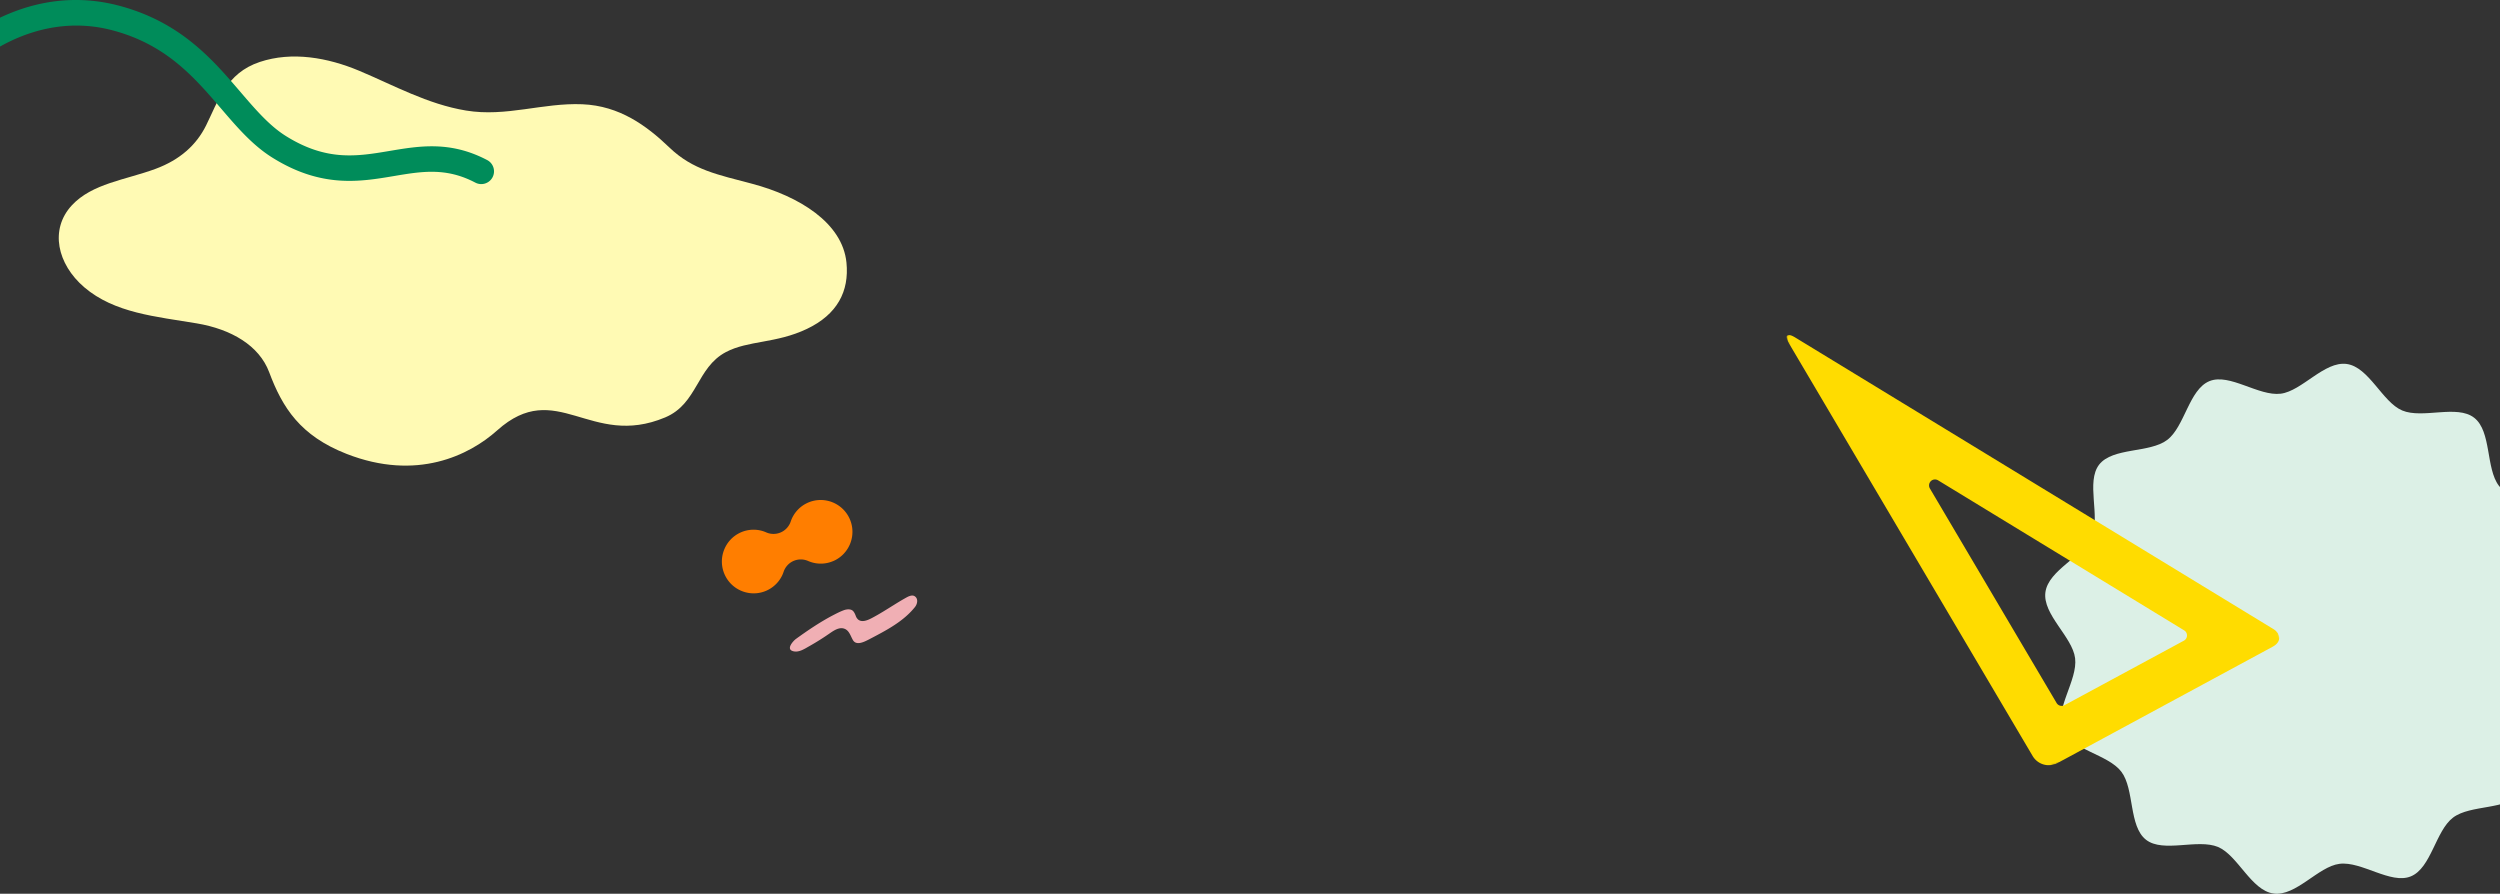
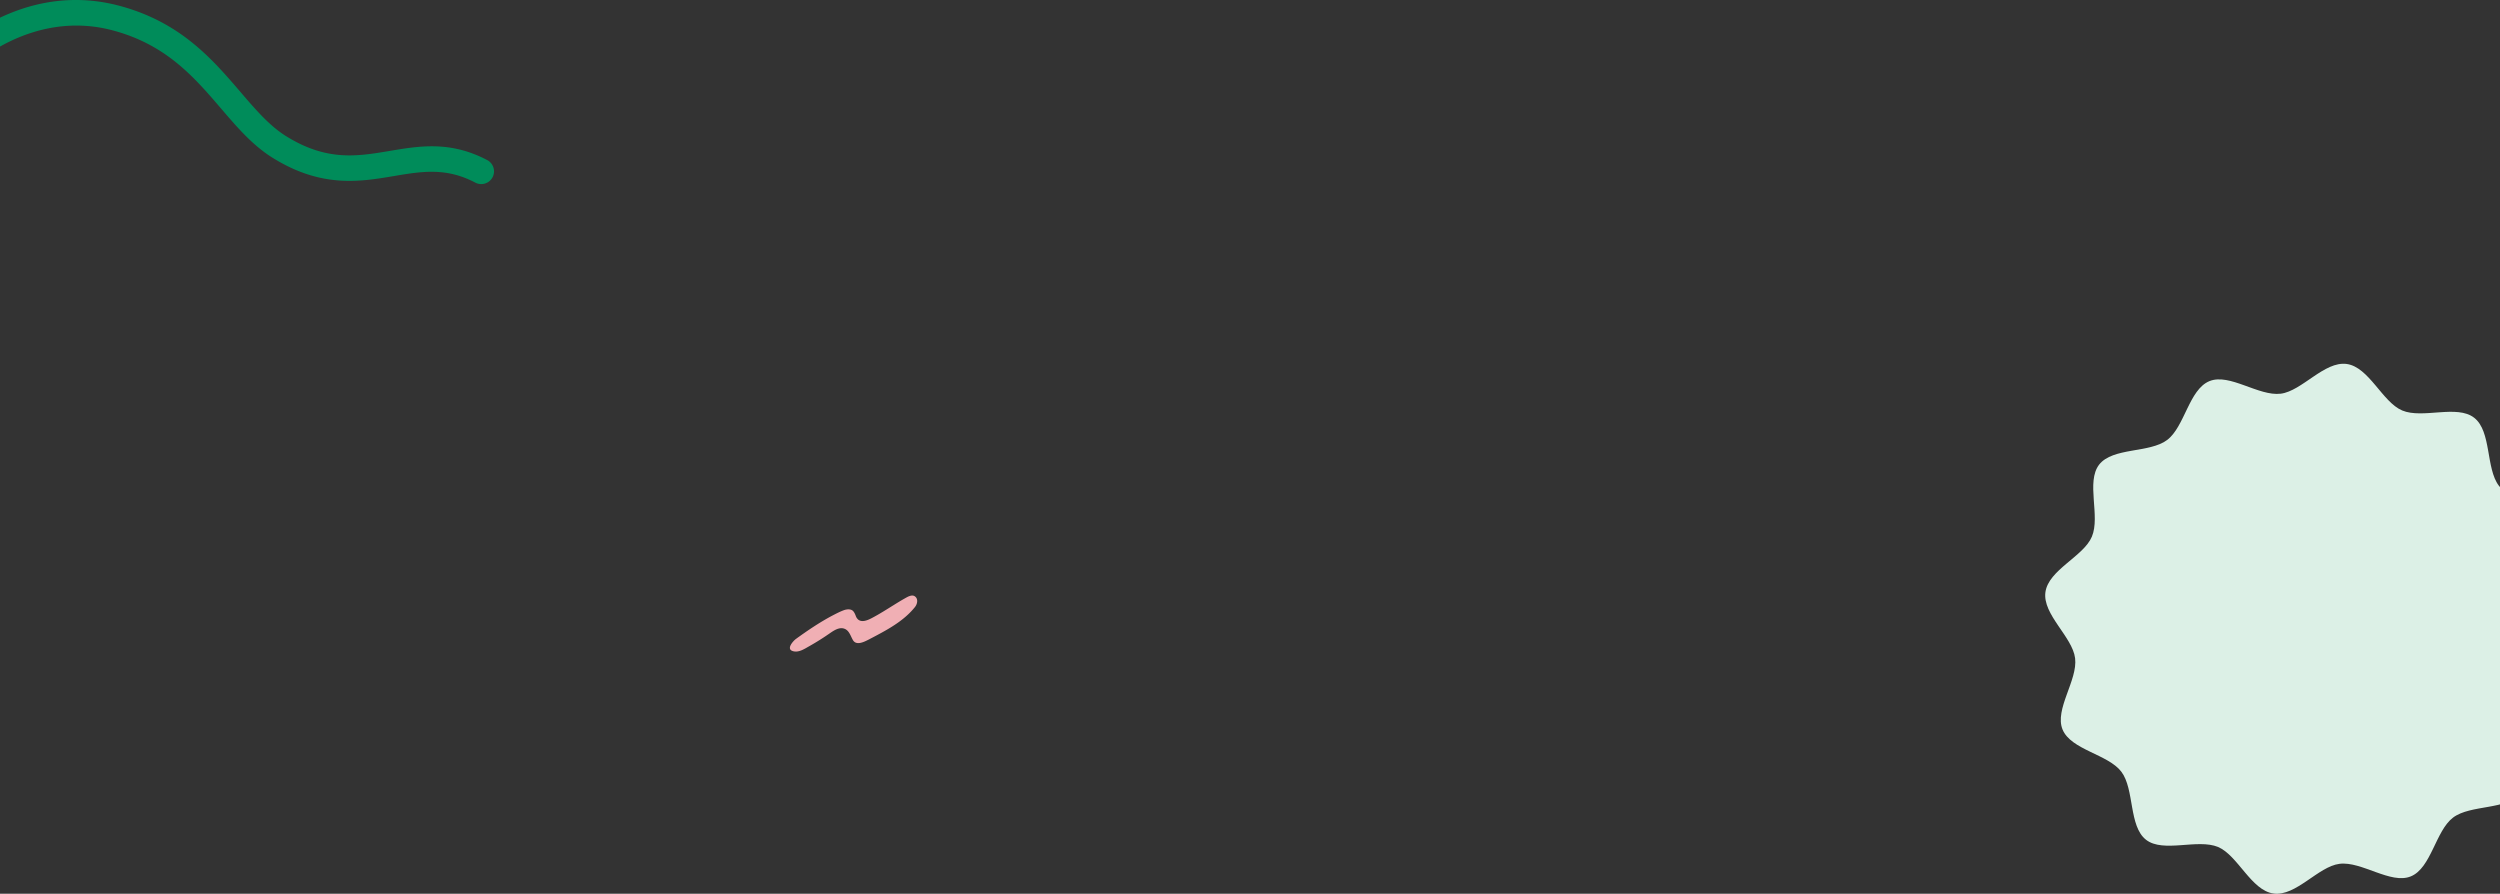
<svg xmlns="http://www.w3.org/2000/svg" width="1600" height="572" fill="none">
  <rect width="100%" height="100%" fill="#333333" stroke="none" />
  <g clip-path="url(#clip0_162_3491)">
    <path d="M1647.86 425.85c-1.96 14.28-24.39 22.772-29.73 35.476-5.59 13.158 3.9 35.153-4.66 46.111-8.67 11.175-32.33 7.326-43.52 15.825-11.2 8.486-13.95 32.308-27.05 37.63-12.87 5.262-31.43-9.823-45.61-8.044-13.63 1.695-27.94 21.019-42.27 19.005-14.26-1.98-22.8-24.404-35.43-29.771-13.15-5.498-35.12 3.945-46.13-4.631-11.16-8.695-7.33-32.379-15.79-43.536-8.52-11.234-32.27-13.957-37.64-27.042-5.27-12.939 9.78-31.488 8.04-45.605-1.7-13.721-20.96-28.013-19-42.28 1.97-14.331 24.39-22.802 29.73-35.526 5.55-13.136-3.91-35.067 4.66-46.115 8.69-11.12 32.37-7.302 43.52-15.771 11.24-8.49 13.96-32.307 27.06-37.649 12.85-5.279 31.46 9.787 45.62 8.039 13.64-1.715 27.93-20.994 42.25-19.022 14.27 1.989 22.81 24.414 35.48 29.753 13.12 5.538 35.1-3.945 46.08 4.674 11.17 8.641 7.33 32.323 15.82 43.523 8.46 11.18 32.28 13.906 37.59 27.067 5.31 12.888-9.75 31.496-8.02 45.603 1.74 13.733 20.98 27.964 18.99 42.28" fill="#DCF0E6" />
    <mask id="a" style="mask-type:luminance" maskUnits="userSpaceOnUse" x="1143" y="143" width="327" height="371">
      <path d="M1234.36 513.814L1143 214.852 1377.9 143l91.36 298.961-234.9 71.853z" fill="#fff" />
    </mask>
    <g mask="url(#a)">
-       <path d="M1145.02 219.895l155.94 264.055a11.993 11.993 0 0015.85 4.408l137.73-74.478c2.96-1.596 4.32-3.803 4.17-6.018-.13-1.914-1.39-3.834-3.87-5.345l-14.85-9.049-30.58-18.642-163.93-99.97-58.94-35.927-37.59-22.926c-2.84-1.723-4.62-2.018-5.26-1.133-.54.779-.18 2.478 1.33 5.023m90.71 88.056c.68-.68 1.6-1.074 2.56-1.101.74-.015 1.46.18 2.09.56l34.32 20.935 104.22 63.541 18.93 11.549a3.78 3.78 0 011.83 3.348c-.02.67-.21 1.323-.56 1.893a3.808 3.808 0 01-1.44 1.357l-76.39 41.28a3.65 3.65 0 01-1.7.461 3.785 3.785 0 01-1.94-.473 3.7 3.7 0 01-1.43-1.392l-81.1-137.306a3.822 3.822 0 01-.49-2.43c.11-.842.49-1.624 1.1-2.222z" fill="#FFDC00" />
-     </g>
+       </g>
  </g>
  <g clip-path="url(#clip1_162_3491)">
-     <path d="M428.401 94.395c15.101 14.514 31.337 17.439 52.994 23.221 30.088 8.01 57.797 24.973 60.342 50.452 1.837 18.403-5.894 33.2-25.352 42.453-19.72 9.371-37.559 7.298-51.788 14.802-18.871 9.945-18.085 33.09-38.889 41.823-47.897 20.119-69.558-25.691-107.545 8.333-17.793 15.911-51.413 32.598-96.407 14.985-29.556-11.59-40.969-29.481-49.481-52.244-6.424-17.128-24.28-27.531-46.356-31.257-25.98-4.381-52.635-6.524-72.031-23.138-17.222-14.774-22.25-36.937-7.906-52.428 12.992-14.006 34.358-16.228 53.517-23.31 15.722-5.809 26.188-15.317 32.35-27.713 7.657-15.356 12.834-33.542 34.403-40.718 20.643-6.883 43.429-2.826 63.635 5.643 22.065 9.26 43.723 21.398 68.414 25.455 25.753 4.24 48.928-5.065 74.385-4.03 23.875.983 41.181 13.742 55.715 27.673" fill="#FFFAB4" />
    <path d="M314.79 114.2a8.164 8.164 0 01-10.584 2.678c-18.681-9.821-34.199-7.218-52.163-4.192-21.758 3.669-46.415 7.81-77.83-11.865-12.611-7.894-22.364-19.273-32.696-31.318C124.28 49.402 106.454 28.6 72.194 19.457c-52.604-14.05-91.88 24.4-92.277 24.784a8.166 8.166 0 01-11.543-.007 8.152 8.152 0 01.007-11.533c1.873-1.866 46.425-45.443 108.027-29.002 39.141 10.453 59.528 34.22 77.508 55.192 9.497 11.074 18.467 21.538 28.966 28.112 26.152 16.384 45.725 13.088 66.45 9.6 19.129-3.216 38.921-6.553 62.474 5.848a8.146 8.146 0 014.329 7.965 8.148 8.148 0 01-1.347 3.786" fill="#008C5A" />
  </g>
-   <path d="M533.451 358.999a20.127 20.127 0 01-16.254.028 11.634 11.634 0 00-9.386 0 11.607 11.607 0 00-6.309 6.953c-1.776 5.341-5.777 9.729-10.952 12.028-10.254 4.542-22.283-.126-26.816-10.402-4.532-10.275.126-22.331 10.38-26.873 5.175-2.285 11.092-2.299 16.24-.014a11.634 11.634 0 009.386 0 11.667 11.667 0 006.323-6.953c1.776-5.341 5.777-9.729 10.952-12.028 10.254-4.542 22.283.126 26.816 10.402 4.532 10.275-.112 22.331-10.366 26.873l-.014-.014z" fill="#FF7E00" />
  <path d="M548.807 396.117c2.426 2.631 6.463.849 9.057-.502 4.949-2.589 9.631-5.597 14.37-8.534 2.355-1.462 4.711-2.91 7.122-4.261 1.668-.933 4.29-2.464 6.141-1.169 2.369 1.643 1.584 4.984.07 6.864-5.889 7.351-13.978 12.433-22.179 16.874a342.801 342.801 0 01-7.501 3.968c-2.832 1.448-7.809 3.996-9.982.348-1.402-2.353-2.229-5.666-4.836-7.031-3.744-1.949-7.739 1.086-10.697 3.119a161.146 161.146 0 01-12.436 7.769c-3.154 1.768-6.911 4.386-10.696 3.091-4.206-1.434.504-6.544 2.215-7.783 7.71-5.555 15.589-10.916 24.043-15.301 2.117-1.1 4.262-2.186 6.519-3.022 1.907-.696 4.809-1.058 6.253.85.617.821 1.037 1.726 1.374 2.673.308.877.715 1.545 1.192 2.047h-.029z" fill="#F0AFB4" />
  <defs>
    <clipPath id="clip0_162_3491">
      <path fill="#fff" transform="translate(1143 143)" d="M0 0h505v429H0z" />
    </clipPath>
    <clipPath id="clip1_162_3491">
      <path fill="#fff" transform="translate(-34)" d="M0 0h576v298H0z" />
    </clipPath>
  </defs>
</svg>